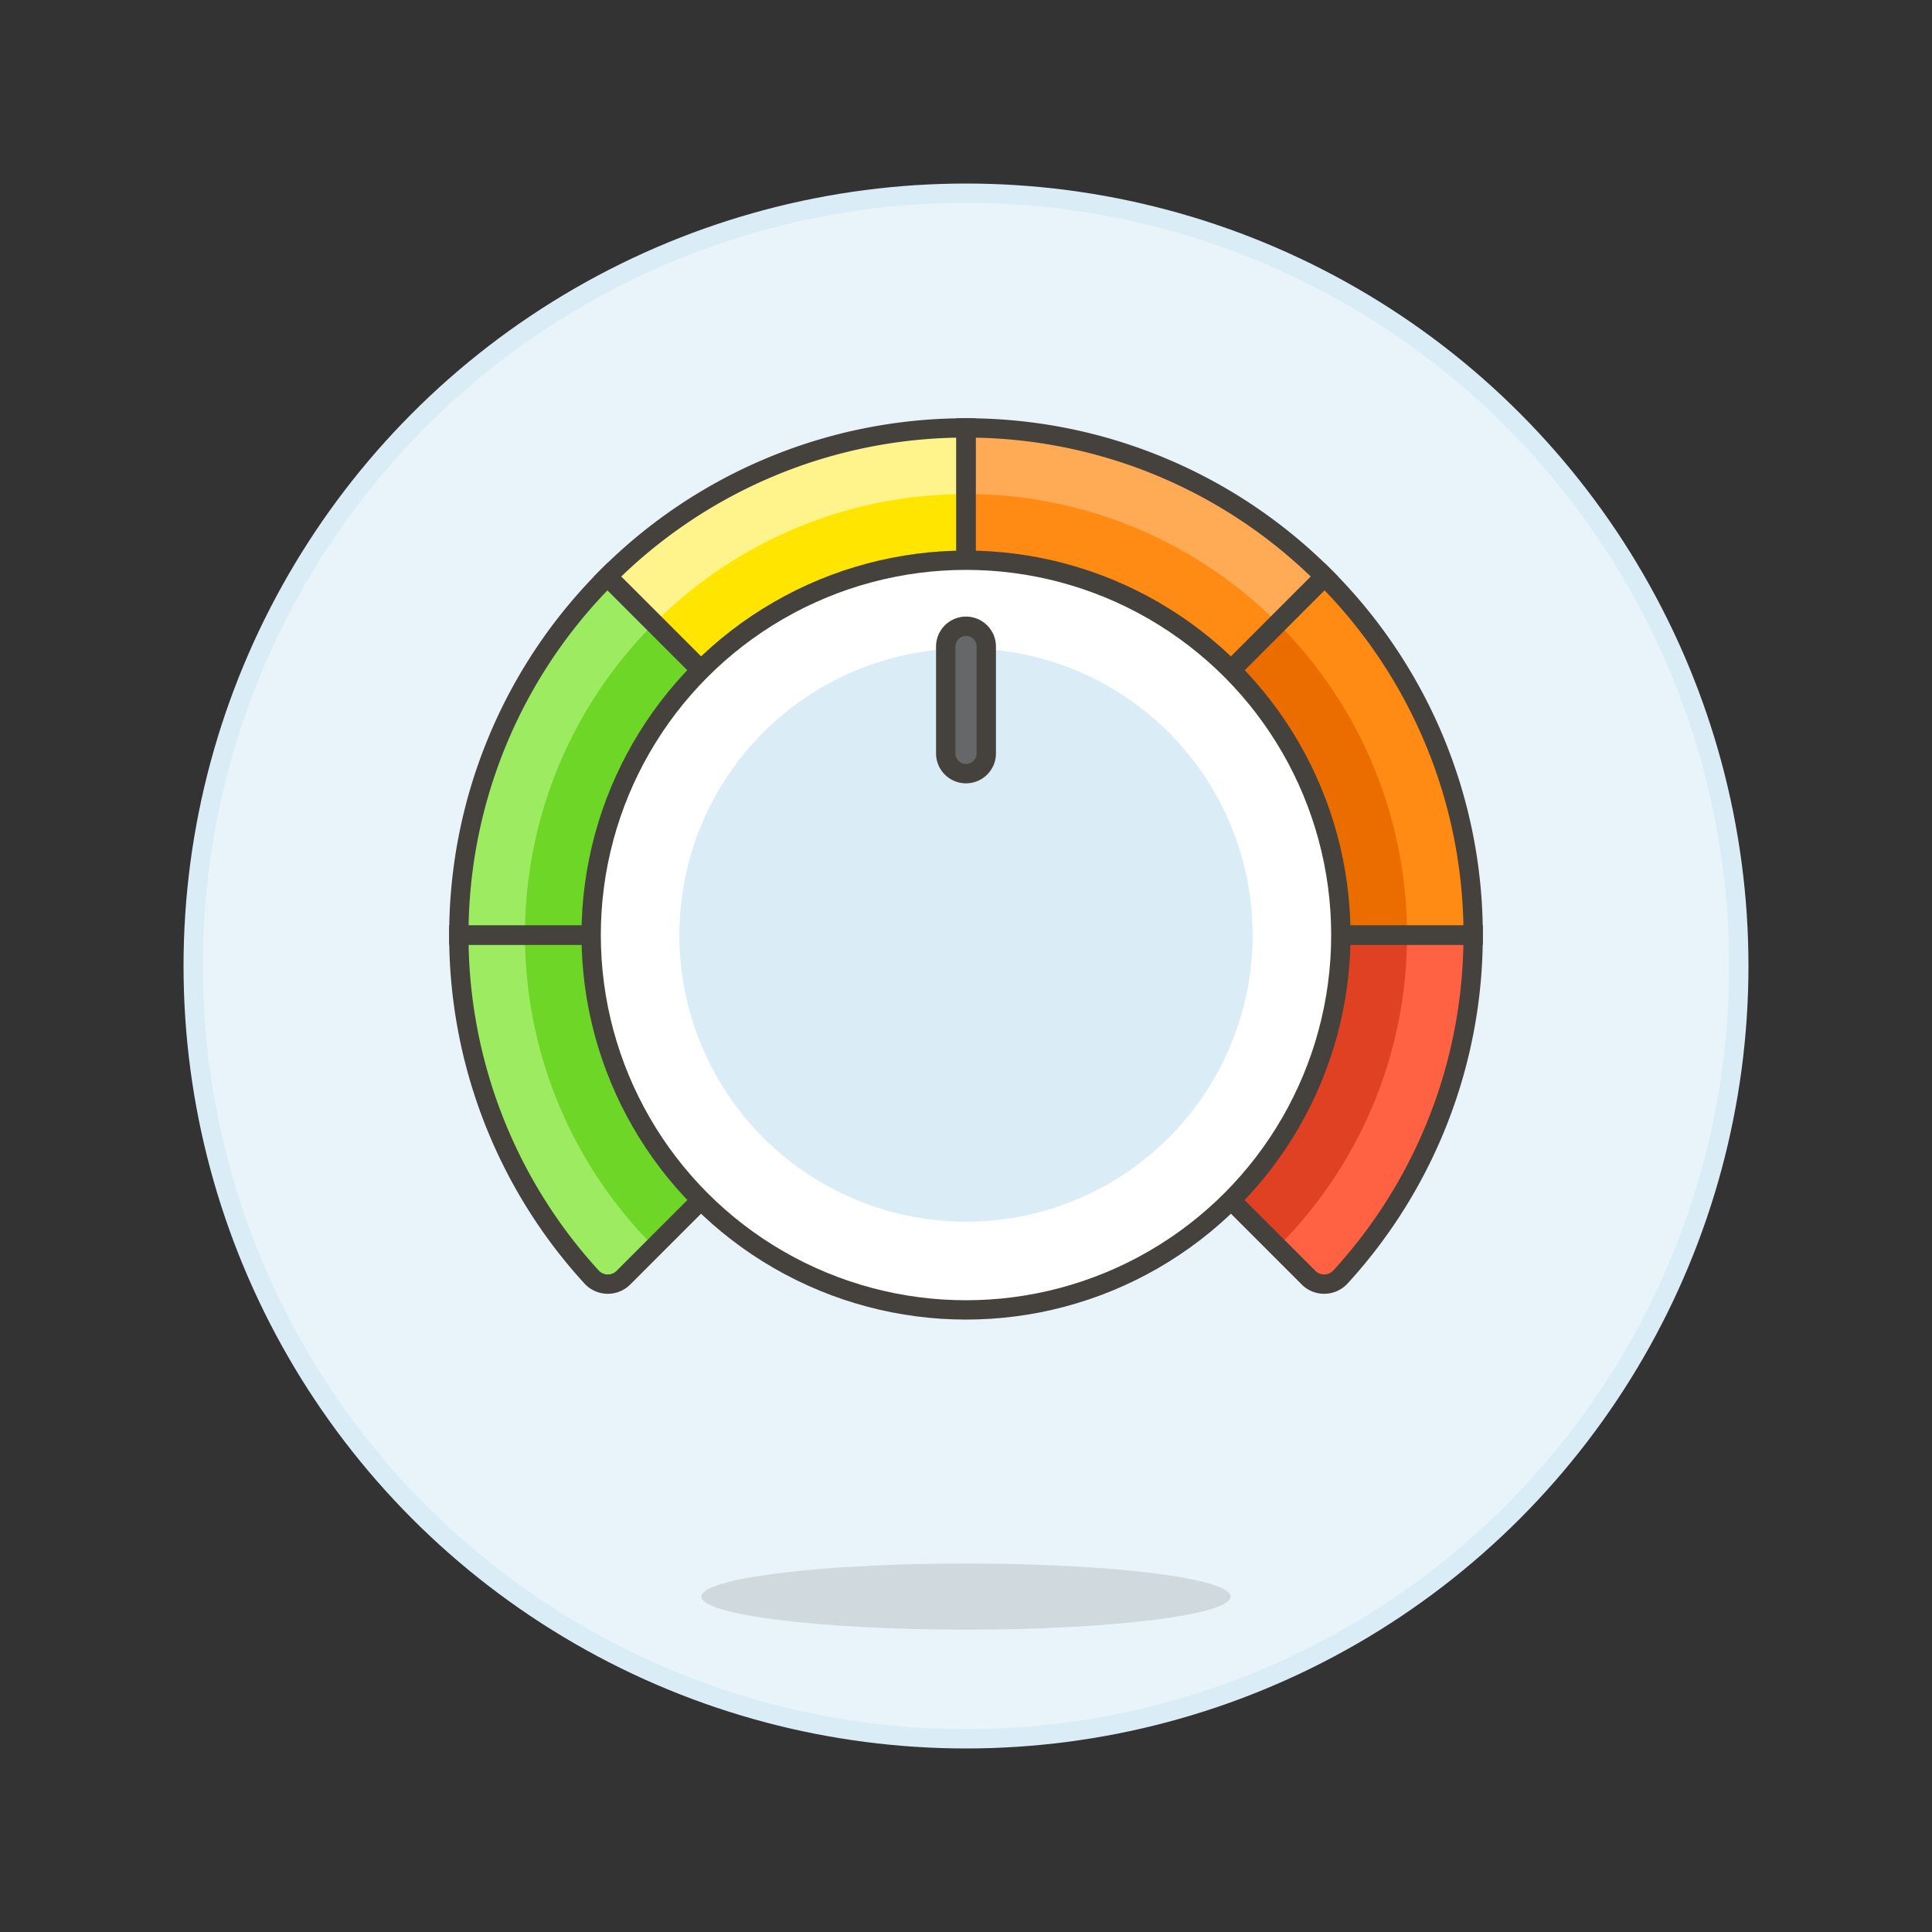
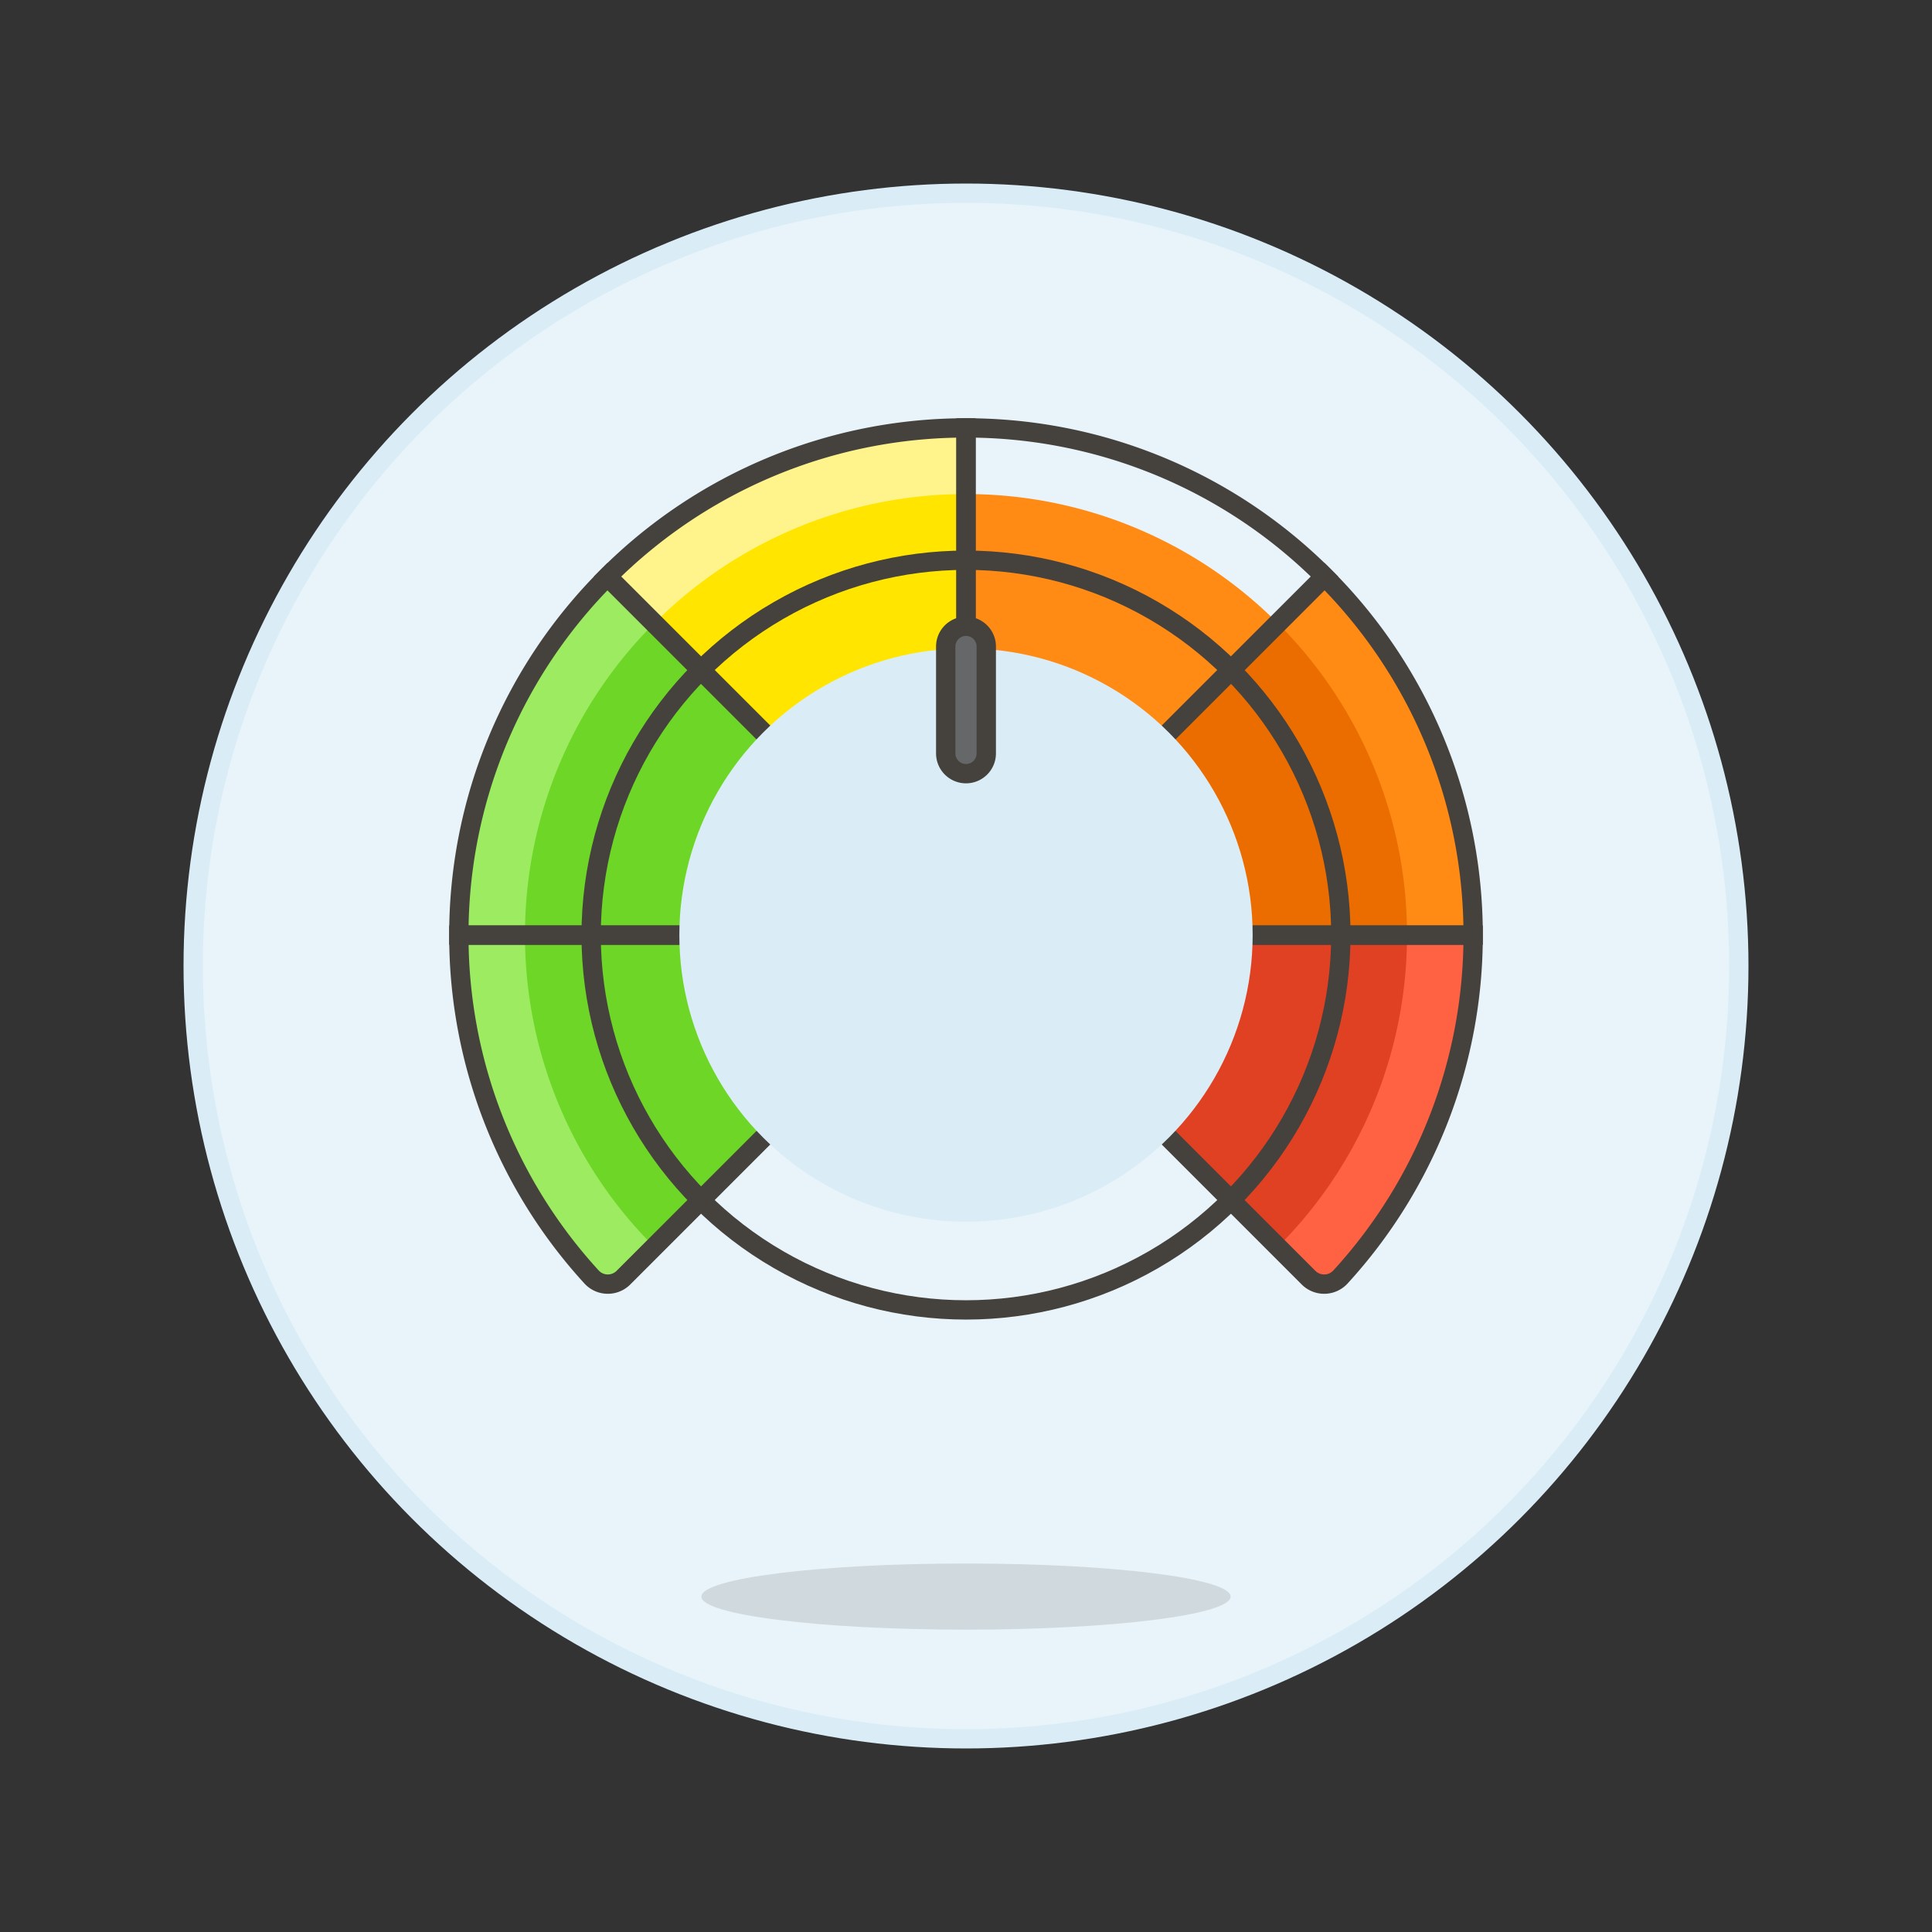
<svg xmlns="http://www.w3.org/2000/svg" viewBox="0 0 100 100">
  <rect x="0" y="0" width="100" height="100" fill="#333333" stroke="none" />
  <g class="nc-icon-wrapper">
    <defs />
    <circle class="a" cx="50" cy="50" r="40" fill="#e8f4fa" stroke="#daedf7" stroke-miterlimit="10" />
    <ellipse class="b" cx="50" cy="82.639" rx="13.696" ry="1.712" fill="#45413c" opacity="0.15" />
    <path class="c" d="M50 22.149V48.4L31.442 29.842A26.172 26.172 0 0 1 50 22.149z" style="" fill="#fff48c" />
-     <path class="d" d="M68.558 29.842L50 48.4V22.149a26.172 26.172 0 0 1 18.558 7.693z" style="" fill="#ffaa54" />
    <path class="e" d="M76.25 48.4H50l18.558-18.558A26.173 26.173 0 0 1 76.25 48.4z" style="" fill="#ff8a14" />
    <path class="f" d="M76.25 48.4a26.158 26.158 0 0 1-6.867 17.695 1.144 1.144 0 0 1-1.651.038L50 48.4z" style="" fill="#ff6242" />
    <path class="g" d="M50 48.4L32.268 66.132a1.142 1.142 0 0 1-1.651-.038A26.158 26.158 0 0 1 23.75 48.4z" style="" fill="#9ceb60" />
    <path class="g" d="M50 48.4H23.75a26.173 26.173 0 0 1 7.692-18.557z" style="" fill="#9ceb60" />
    <path class="h" d="M50 25.573V48.4L33.863 32.263A22.757 22.757 0 0 1 50 25.573z" style="" fill="#ffe500" />
    <path class="e" d="M66.137 32.263L50 48.4V25.573a22.757 22.757 0 0 1 16.137 6.69z" style="" fill="#ff8a14" />
    <path class="i" d="M72.826 48.4H50l16.137-16.137A22.752 22.752 0 0 1 72.826 48.4z" style="" fill="#eb6d00" />
    <path class="j" d="M72.826 48.4a22.756 22.756 0 0 1-6.688 16.139L50 48.4z" style="" fill="#e04122" />
    <path class="k" d="M50 48.4L33.862 64.538A22.756 22.756 0 0 1 27.174 48.4z" style="" fill="#6dd627" />
    <path class="k" d="M50 48.4H27.174a22.752 22.752 0 0 1 6.689-16.136z" style="" fill="#6dd627" />
    <g>
      <path class="l" d="M50 22.149V48.4L31.442 29.842A26.172 26.172 0 0 1 50 22.149z" stroke-miterlimit="10" fill="none" stroke="#45413c" />
      <path class="l" d="M68.558 29.842L50 48.4V22.149a26.172 26.172 0 0 1 18.558 7.693z" stroke-miterlimit="10" fill="none" stroke="#45413c" />
      <path class="l" d="M76.25 48.4H50l18.558-18.558A26.173 26.173 0 0 1 76.25 48.4z" stroke-miterlimit="10" fill="none" stroke="#45413c" />
      <path class="l" d="M76.25 48.4a26.158 26.158 0 0 1-6.867 17.695 1.144 1.144 0 0 1-1.651.038L50 48.4z" stroke-miterlimit="10" fill="none" stroke="#45413c" />
      <path class="l" d="M50 48.4L32.268 66.132a1.142 1.142 0 0 1-1.651-.038A26.158 26.158 0 0 1 23.75 48.4z" stroke-miterlimit="10" fill="none" stroke="#45413c" />
      <path class="l" d="M50 48.4H23.75a26.173 26.173 0 0 1 7.692-18.557z" stroke-miterlimit="10" fill="none" stroke="#45413c" />
    </g>
-     <circle class="m" cx="50" cy="48.399" r="19.402" style="" fill="#fff" />
    <circle class="n" cx="50" cy="48.399" r="14.837" style="" fill="#daedf7" />
    <path class="o" d="M50 40.045a1.05 1.05 0 0 1-1.05-1.05v-5.53a1.05 1.05 0 1 1 2.1 0v5.53a1.05 1.05 0 0 1-1.05 1.05z" stroke-miterlimit="10" stroke="#45413c" fill="#656769" />
    <circle class="l" cx="50" cy="48.399" r="19.402" stroke-miterlimit="10" fill="none" stroke="#45413c" />
  </g>
</svg>